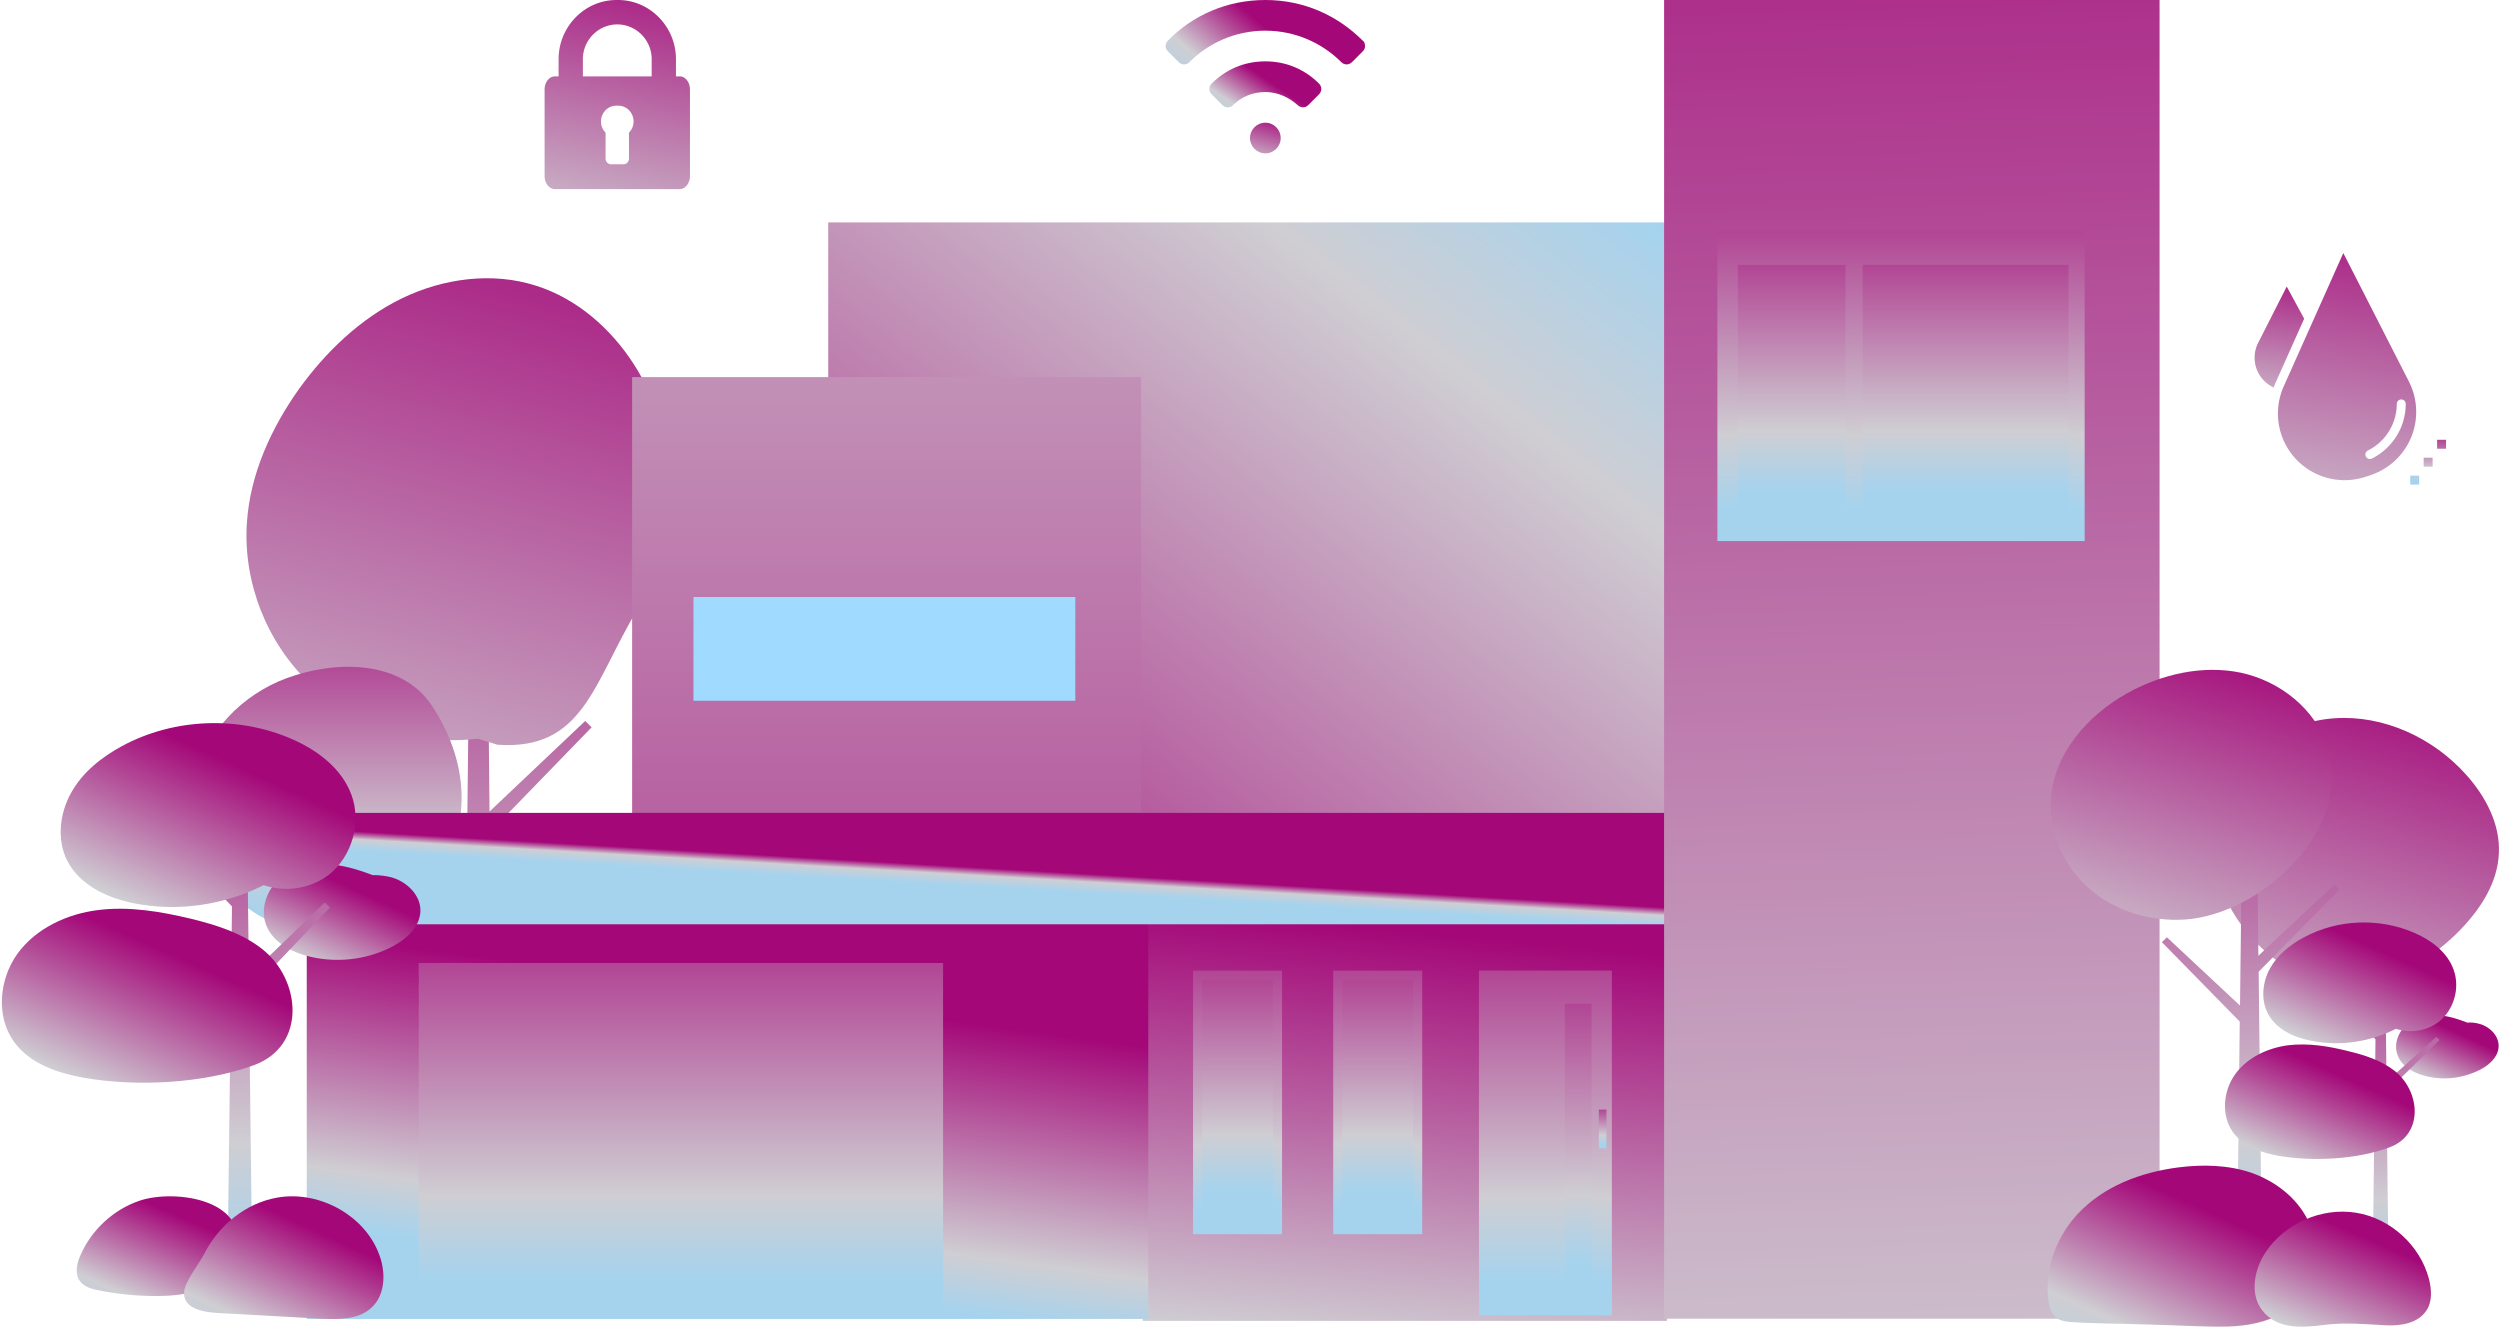
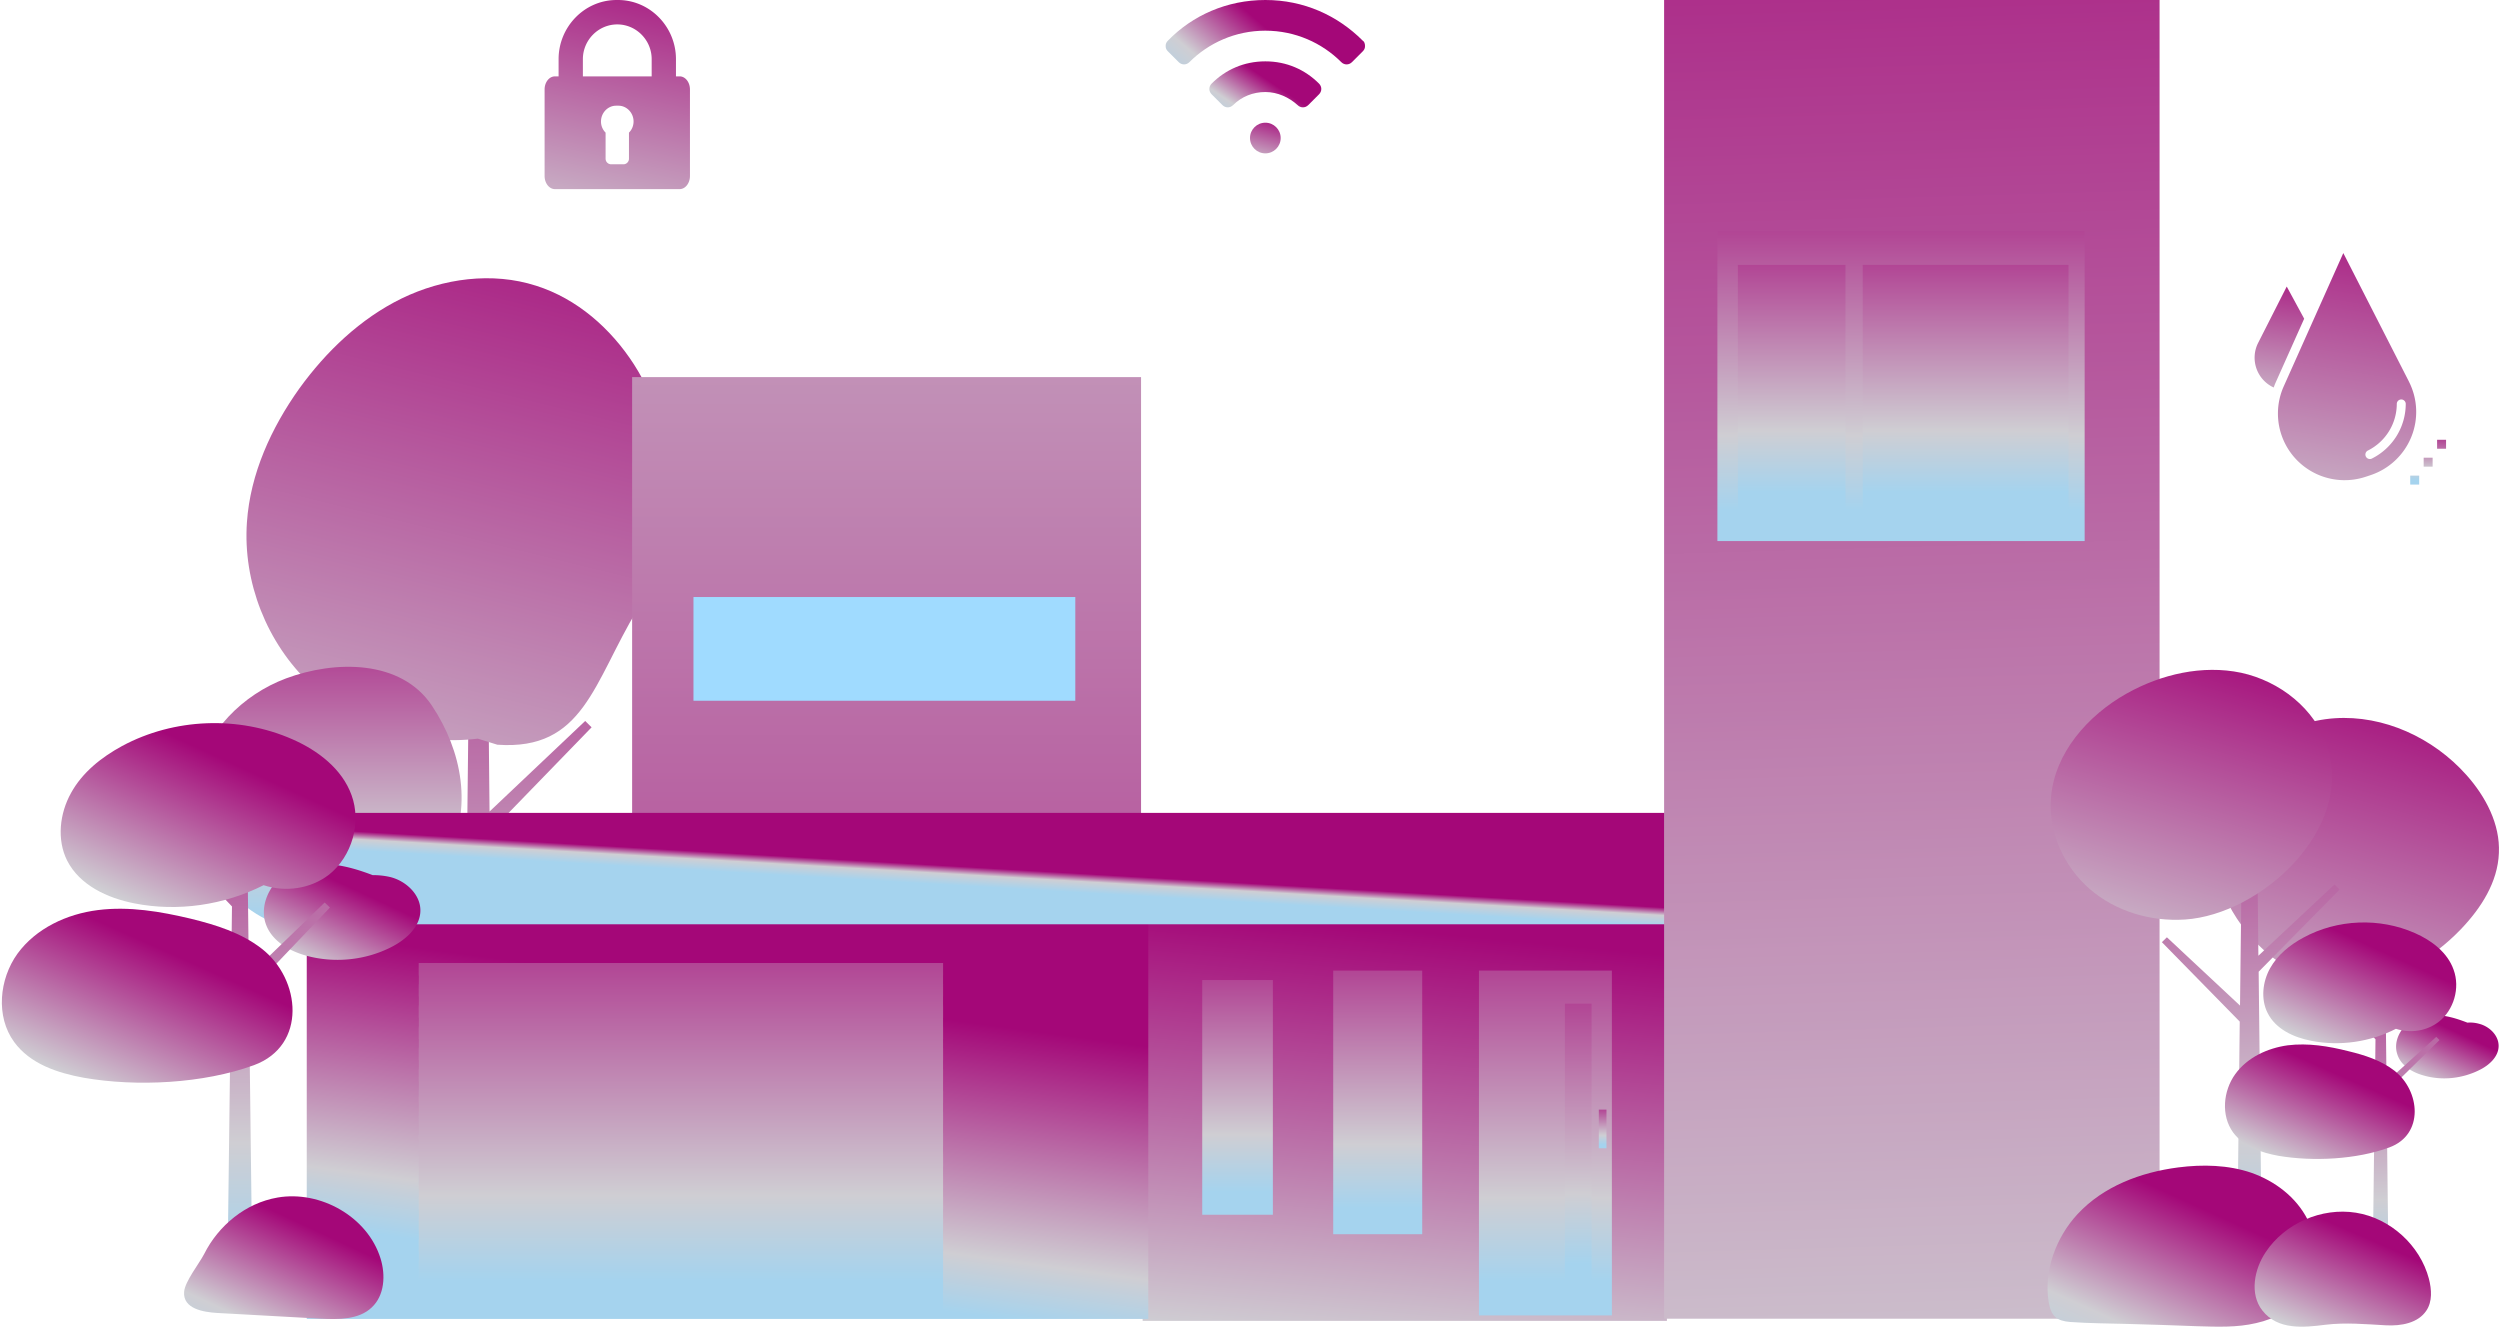
<svg xmlns="http://www.w3.org/2000/svg" width="326" height="173" viewBox="0 0 326 173">
  <defs>
    <linearGradient id="a" x1="49.939%" x2="49.939%" y1="90.105%" y2="-30.235%">
      <stop offset="0%" stop-color="#A5D3EE" />
      <stop offset="20%" stop-color="#CFCED3" />
      <stop offset="100%" stop-color="#A40778" />
    </linearGradient>
    <linearGradient id="b" x1="-15.287%" x2="49.95%" y1="257.205%" y2="-30.235%">
      <stop offset="0%" stop-color="#A5D3EE" />
      <stop offset="43.43%" stop-color="#CFCED3" />
      <stop offset="100%" stop-color="#A40778" />
    </linearGradient>
    <linearGradient id="c" x1="49.939%" x2="49.939%" y1="90.105%" y2="-30.235%">
      <stop offset="0%" stop-color="#A5D3EE" />
      <stop offset="20%" stop-color="#CFCED3" />
      <stop offset="100%" stop-color="#A40778" />
    </linearGradient>
    <linearGradient id="d" x1="100%" x2="-26.799%" y1="1.713%" y2="115.479%">
      <stop offset="0%" stop-color="#A5D3EE" />
      <stop offset="20%" stop-color="#CFCED3" />
      <stop offset="100%" stop-color="#A40778" />
    </linearGradient>
    <linearGradient id="e" x1="49.944%" x2="49.944%" y1="-197.855%" y2="243.679%">
      <stop offset="0%" stop-color="#A5D3EE" />
      <stop offset="20%" stop-color="#CFCED3" />
      <stop offset="100%" stop-color="#A40778" />
    </linearGradient>
    <linearGradient id="f" x1="40.708%" x2="56.41%" y1="131.901%" y2="3.214%">
      <stop offset="0%" stop-color="#A5D3EE" />
      <stop offset="20%" stop-color="#CFCED3" />
      <stop offset="100%" stop-color="#A40778" />
    </linearGradient>
    <linearGradient id="g" x1="40.708%" x2="56.41%" y1="89.162%" y2="27.628%">
      <stop offset="0%" stop-color="#A5D3EE" />
      <stop offset="20%" stop-color="#CFCED3" />
      <stop offset="100%" stop-color="#A40778" />
    </linearGradient>
    <linearGradient id="h" x1="41.853%" x2="49.939%" y1="60.785%" y2="49.46%">
      <stop offset="0%" stop-color="#A5D3EE" />
      <stop offset="58.589%" stop-color="#CFCED3" />
      <stop offset="100%" stop-color="#A40778" />
    </linearGradient>
    <linearGradient id="i" x1="49.939%" x2="49.939%" y1="90.105%" y2="-30.235%">
      <stop offset="0%" stop-color="#A5D3EE" />
      <stop offset="20%" stop-color="#CFCED3" />
      <stop offset="100%" stop-color="#A40778" />
    </linearGradient>
    <linearGradient id="j" x1="49.939%" x2="49.939%" y1="90.105%" y2="-30.235%">
      <stop offset="0%" stop-color="#A5D3EE" />
      <stop offset="20%" stop-color="#CFCED3" />
      <stop offset="100%" stop-color="#A40778" />
    </linearGradient>
    <linearGradient id="k" x1="49.939%" x2="49.939%" y1="90.105%" y2="-30.235%">
      <stop offset="0%" stop-color="#A5D3EE" />
      <stop offset="20%" stop-color="#CFCED3" />
      <stop offset="100%" stop-color="#A40778" />
    </linearGradient>
    <linearGradient id="l" x1="49.939%" x2="49.939%" y1="90.105%" y2="-30.235%">
      <stop offset="0%" stop-color="#A5D3EE" />
      <stop offset="20%" stop-color="#CFCED3" />
      <stop offset="100%" stop-color="#A40778" />
    </linearGradient>
    <linearGradient id="m" x1="51.977%" x2="49.991%" y1="148.863%" y2="-30.235%">
      <stop offset="0%" stop-color="#A5D3EE" />
      <stop offset="20%" stop-color="#CFCED3" />
      <stop offset="100%" stop-color="#A40778" />
    </linearGradient>
    <linearGradient id="n" x1="49.939%" x2="49.939%" y1="90.105%" y2="-30.235%">
      <stop offset="0%" stop-color="#A5D3EE" />
      <stop offset="20%" stop-color="#CFCED3" />
      <stop offset="100%" stop-color="#A40778" />
    </linearGradient>
    <linearGradient id="o" x1="49.939%" x2="49.939%" y1="90.105%" y2="-30.235%">
      <stop offset="0%" stop-color="#A5D3EE" />
      <stop offset="20%" stop-color="#CFCED3" />
      <stop offset="100%" stop-color="#A40778" />
    </linearGradient>
    <linearGradient id="p" x1="49.939%" x2="49.939%" y1="90.105%" y2="-30.235%">
      <stop offset="0%" stop-color="#A5D3EE" />
      <stop offset="20%" stop-color="#CFCED3" />
      <stop offset="100%" stop-color="#A40778" />
    </linearGradient>
    <linearGradient id="q" x1="49.939%" x2="49.939%" y1="90.105%" y2="-30.235%">
      <stop offset="0%" stop-color="#A5D3EE" />
      <stop offset="20%" stop-color="#CFCED3" />
      <stop offset="100%" stop-color="#A40778" />
    </linearGradient>
    <linearGradient id="r" x1="49.939%" x2="49.939%" y1="90.105%" y2="-30.235%">
      <stop offset="0%" stop-color="#A5D3EE" />
      <stop offset="20%" stop-color="#CFCED3" />
      <stop offset="100%" stop-color="#A40778" />
    </linearGradient>
    <linearGradient id="s" x1="49.939%" x2="49.939%" y1="90.105%" y2="-30.235%">
      <stop offset="0%" stop-color="#A5D3EE" />
      <stop offset="20%" stop-color="#CFCED3" />
      <stop offset="100%" stop-color="#A40778" />
    </linearGradient>
    <linearGradient id="t" x1="-29.389%" x2="49.939%" y1="228.544%" y2="-19.137%">
      <stop offset="0%" stop-color="#A5D3EE" />
      <stop offset="43.43%" stop-color="#CFCED3" />
      <stop offset="100%" stop-color="#A40778" />
    </linearGradient>
    <linearGradient id="u" x1="49.939%" x2="49.939%" y1="90.105%" y2="-30.235%">
      <stop offset="0%" stop-color="#A5D3EE" />
      <stop offset="20%" stop-color="#CFCED3" />
      <stop offset="100%" stop-color="#A40778" />
    </linearGradient>
    <linearGradient id="v" x1="-29.389%" x2="49.939%" y1="213.455%" y2="-13.294%">
      <stop offset="0%" stop-color="#A5D3EE" />
      <stop offset="43.43%" stop-color="#CFCED3" />
      <stop offset="100%" stop-color="#A40778" />
    </linearGradient>
    <linearGradient id="w" x1="-29.389%" x2="49.939%" y1="127.619%" y2="19.944%">
      <stop offset="0%" stop-color="#A5D3EE" />
      <stop offset="43.43%" stop-color="#CFCED3" />
      <stop offset="100%" stop-color="#A40778" />
    </linearGradient>
    <linearGradient id="x" x1="49.939%" x2="49.939%" y1="90.105%" y2="-30.235%">
      <stop offset="0%" stop-color="#A5D3EE" />
      <stop offset="20%" stop-color="#CFCED3" />
      <stop offset="100%" stop-color="#A40778" />
    </linearGradient>
    <linearGradient id="y" x1="-29.389%" x2="49.939%" y1="124.215%" y2="21.262%">
      <stop offset="0%" stop-color="#A5D3EE" />
      <stop offset="43.43%" stop-color="#CFCED3" />
      <stop offset="100%" stop-color="#A40778" />
    </linearGradient>
    <linearGradient id="z" x1="-29.389%" x2="49.939%" y1="130.601%" y2="18.789%">
      <stop offset="0%" stop-color="#A5D3EE" />
      <stop offset="43.43%" stop-color="#CFCED3" />
      <stop offset="100%" stop-color="#A40778" />
    </linearGradient>
    <linearGradient id="A" x1="-29.389%" x2="49.939%" y1="128.663%" y2="19.54%">
      <stop offset="0%" stop-color="#A5D3EE" />
      <stop offset="43.43%" stop-color="#CFCED3" />
      <stop offset="100%" stop-color="#A40778" />
    </linearGradient>
    <linearGradient id="B" x1="49.939%" x2="49.939%" y1="90.105%" y2="-30.235%">
      <stop offset="0%" stop-color="#A5D3EE" />
      <stop offset="20%" stop-color="#CFCED3" />
      <stop offset="100%" stop-color="#A40778" />
    </linearGradient>
    <linearGradient id="C" x1="-29.389%" x2="49.939%" y1="125.45%" y2="20.784%">
      <stop offset="0%" stop-color="#A5D3EE" />
      <stop offset="43.43%" stop-color="#CFCED3" />
      <stop offset="100%" stop-color="#A40778" />
    </linearGradient>
    <linearGradient id="D" x1="-29.389%" x2="49.939%" y1="131.153%" y2="18.575%">
      <stop offset="0%" stop-color="#A5D3EE" />
      <stop offset="43.43%" stop-color="#CFCED3" />
      <stop offset="100%" stop-color="#A40778" />
    </linearGradient>
    <linearGradient id="E" x1="-29.389%" x2="49.939%" y1="129.405%" y2="19.252%">
      <stop offset="0%" stop-color="#A5D3EE" />
      <stop offset="43.43%" stop-color="#CFCED3" />
      <stop offset="100%" stop-color="#A40778" />
    </linearGradient>
    <linearGradient id="F" x1="-29.389%" x2="49.939%" y1="128.468%" y2="19.615%">
      <stop offset="0%" stop-color="#A5D3EE" />
      <stop offset="43.43%" stop-color="#CFCED3" />
      <stop offset="100%" stop-color="#A40778" />
    </linearGradient>
    <linearGradient id="G" x1="-29.389%" x2="49.939%" y1="124.594%" y2="21.115%">
      <stop offset="0%" stop-color="#A5D3EE" />
      <stop offset="43.43%" stop-color="#CFCED3" />
      <stop offset="100%" stop-color="#A40778" />
    </linearGradient>
    <linearGradient id="H" x1="-29.389%" x2="49.939%" y1="138.131%" y2="15.874%">
      <stop offset="0%" stop-color="#A5D3EE" />
      <stop offset="43.43%" stop-color="#CFCED3" />
      <stop offset="100%" stop-color="#A40778" />
    </linearGradient>
    <linearGradient id="I" x1="3.101%" x2="49.964%" y1="257.205%" y2="-30.235%">
      <stop offset="0%" stop-color="#A5D3EE" />
      <stop offset="43.43%" stop-color="#CFCED3" />
      <stop offset="100%" stop-color="#A40778" />
    </linearGradient>
    <linearGradient id="J" x1="30.861%" x2="49.985%" y1="257.205%" y2="-30.235%">
      <stop offset="0%" stop-color="#A5D3EE" />
      <stop offset="43.43%" stop-color="#CFCED3" />
      <stop offset="100%" stop-color="#A40778" />
    </linearGradient>
    <linearGradient id="K" x1="20.566%" x2="49.977%" y1="257.205%" y2="-30.235%">
      <stop offset="0%" stop-color="#A5D3EE" />
      <stop offset="43.43%" stop-color="#CFCED3" />
      <stop offset="100%" stop-color="#A40778" />
    </linearGradient>
    <linearGradient id="L" x1="49.939%" x2="49.939%" y1="90.105%" y2="-30.235%">
      <stop offset="0%" stop-color="#A5D3EE" />
      <stop offset="20%" stop-color="#CFCED3" />
      <stop offset="100%" stop-color="#A40778" />
    </linearGradient>
    <linearGradient id="M" x1="-29.389%" x2="49.939%" y1="71.628%" y2="41.625%">
      <stop offset="0%" stop-color="#A5D3EE" />
      <stop offset="43.43%" stop-color="#CFCED3" />
      <stop offset="100%" stop-color="#A40778" />
    </linearGradient>
    <linearGradient id="N" x1="-29.389%" x2="49.939%" y1="84.994%" y2="36.449%">
      <stop offset="0%" stop-color="#A5D3EE" />
      <stop offset="43.43%" stop-color="#CFCED3" />
      <stop offset="100%" stop-color="#A40778" />
    </linearGradient>
    <linearGradient id="O" x1="-29.389%" x2="49.939%" y1="257.205%" y2="-30.235%">
      <stop offset="0%" stop-color="#A5D3EE" />
      <stop offset="43.43%" stop-color="#CFCED3" />
      <stop offset="100%" stop-color="#A40778" />
    </linearGradient>
  </defs>
  <g fill="none" fill-rule="evenodd">
    <path fill="url(#a)" d="M52.145 58.842l-.836-.828-12.473 11.811-.181-18.221h-2.51l-.036 4.393-12.182-11.56-.836.829 12.982 13.396-.218 19.482-11.928-11.38-.836.829 12.727 13.18-.545 49.155h4.254l-.654-57.402z" transform="translate(25 36)" />
    <path fill="url(#b)" d="M57.673 11.524C54.655 6.842 50.255 2.953 44.909 1.26 39.2-.576 32.8.288 27.382 2.917 22 5.546 17.527 9.83 14.036 14.657c-3.672 5.15-6.4 11.127-6.836 17.429-.545 7.814 2.582 15.773 8.327 21.174 5.746 5.366 13.964 8.03 21.782 7.059l2.546.792c11.272.792 12.509-8.103 18.29-17.682 5.782-9.65 5.564-22.47-.472-31.905z" transform="translate(25 36)" />
    <path fill="url(#c)" d="M12.29 52.468C6.619 54.593 1.89 59.382.546 65.252-1.309 73.32 4 82.285 11.964 84.806c7.927 2.52 17.381-1.476 21.272-8.787 3.455-6.59 2.037-14.08-1.927-20.022-4.036-6.014-12.654-5.906-19.018-3.529z" transform="translate(25 36)" />
-     <path fill="url(#d)" d="M108 29h109.451v77.268H108z" />
    <path fill="url(#e)" d="M82.429 49.175h66.364v69.591H82.429z" />
    <path fill="url(#f)" d="M149 120h68.364v52.242H149z" />
    <path fill="url(#g)" d="M40 114h109.736v57.987H40z" />
    <path fill="url(#h)" d="M40 106h177.095v14.527H40z" />
    <path fill="#A0DBFF" d="M90.429 77.851h49.791v13.527H90.429z" />
-     <path fill="url(#i)" d="M155.574 126.563h11.605v34.379h-11.605z" style="mix-blend-mode:color-burn" />
    <path fill="url(#j)" d="M156.771 127.796h9.211v30.607h-9.211z" />
    <path fill="url(#i)" d="M173.851 126.563h11.605v34.379h-11.605z" style="mix-blend-mode:color-burn" />
-     <path fill="url(#j)" d="M175.048 127.796h9.211v30.607h-9.211z" />
    <path fill="url(#k)" d="M192.854 126.563h17.334v44.968h-17.334z" />
    <path fill="url(#l)" d="M204.06 130.878h3.481v37.642h-3.481z" style="mix-blend-mode:multiply" />
    <path fill="url(#m)" d="M217 0h64.608v171.96H217z" />
    <path fill="url(#n)" d="M223.948 30.151h47.89v40.404h-47.89z" style="mix-blend-mode:color-burn" />
    <path fill="url(#o)" d="M226.616 34.539h14.034V67.38h-14.034z" />
    <path fill="url(#p)" d="M242.899 34.539h26.836V67.38h-26.836z" />
    <path fill="url(#q)" d="M54.615 125.584h68.358v45.947H54.615z" />
    <path fill="url(#r)" d="M54.615 125.584h68.358v1.596H54.615zM54.615 128.34h68.358v1.596H54.615zM54.615 131.132h68.358v1.596H54.615zM54.615 133.888h68.358v1.596H54.615zM54.615 136.681h68.358v1.596H54.615zM54.615 139.437h68.358v1.596H54.615zM54.615 142.229h68.358v1.596H54.615zM54.615 144.985h68.358v1.596H54.615zM54.615 147.777h68.358v1.596H54.615zM54.615 150.534h68.358v1.596H54.615zM54.615 153.326h68.358v1.596H54.615zM54.615 156.082h68.358v1.596H54.615zM54.615 158.838h68.358v1.596H54.615zM54.615 161.63h68.358v1.596H54.615zM54.615 164.387h68.358v1.596H54.615zM54.615 167.179h68.358v1.596H54.615zM54.615 169.935h68.358v1.596H54.615z" />
    <path fill="url(#s)" d="M208.484 144.695h1v5.041h-1z" />
    <path fill="url(#t)" d="M22.416 17.254c2.357-6.006 8.557-10.156 15.01-10.592 6.418-.437 12.872 2.548 17.187 7.389 2.502 2.803 4.423 6.407 4.242 10.193-.145 3.785-2.32 7.17-4.931 9.9-3.698 3.86-8.63 6.771-13.96 7.172-11.456.91-21.79-13.287-17.548-24.062z" transform="translate(267 87)" />
    <path fill="url(#u)" d="M38.08 29.002l-.653-.672-9.935 9.297-.145-14.316h-1.994l-.036 3.464-9.753-9.12-.653.671 10.37 10.534-.182 15.271-9.535-8.908-.653.637 10.152 10.357-.435 38.601h3.408l-.507-45.105z" transform="translate(267 87)" />
    <path fill="url(#v)" d="M17.92 32.907c-4.46.291-9.028-1.056-12.4-3.968C2.15 26.027.082 21.513.444 17.072c.436-5.86 4.823-10.81 9.899-13.65C14.839.91 20.205-.328 25.244.728c5.04 1.092 9.645 4.696 11.24 9.61 3.517 10.811-8.665 21.914-18.564 22.57z" transform="translate(267 87)" />
    <path fill="url(#w)" d="M50.911 20.372a9.81 9.81 0 0 0-2.316-.255c-1.628-.62-3.256-1.13-4.993-1.348-2.316-.292-4.813.036-6.694 1.421-1.882 1.385-3.003 3.973-2.28 6.196.724 2.26 3.04 3.608 5.283 4.227 3.691 1.02 7.78.62 11.217-1.166 1.882-.984 3.691-2.624 3.691-4.738 0-2.077-1.882-3.826-3.908-4.337z" style="mix-blend-mode:multiply" transform="translate(0 94)" />
    <path fill="url(#x)" d="M43.023 24.345l-.687-.656-9.879 9.548-.18-14.76h-1.99l-.037 3.572-9.697-9.366-.652.656 10.349 10.86-.18 15.78-9.517-9.22-.652.693 10.132 10.641-.434 34.798h3.365l-.507-41.467z" transform="translate(0 94)" />
    <path fill="url(#y)" d="M10.928 46.54c-3.438-.62-7.02-1.823-9.083-4.665-2.424-3.317-1.954-8.2.435-11.517 2.424-3.316 6.44-5.175 10.493-5.685 4.053-.51 8.141.182 12.122 1.13 3.256.801 6.55 1.822 9.227 3.9 5.138 3.972 5.934 12.645-1.013 15.197-6.586 2.405-15.306 2.842-22.181 1.64z" transform="translate(0 94)" />
    <path fill="url(#z)" d="M45.845 9.694c-1.23-3.426-4.378-5.83-7.707-7.289-7.02-3.097-15.45-2.77-22.217.875-2.678 1.458-5.174 3.426-6.658 6.123-1.483 2.66-1.881 6.086-.506 8.82 1.628 3.206 5.246 4.883 8.756 5.575 5.681 1.13 11.724.219 16.862-2.369 2.859.948 6.151.474 8.54-1.385 3.003-2.405 4.233-6.778 2.93-10.35z" transform="translate(0 94)" />
    <g>
      <path fill="url(#A)" d="M33.264 13.5a4.27 4.27 0 0 0-1.512-.146c-1.044-.401-2.124-.766-3.276-.912-1.512-.183-3.132.036-4.392.949-1.224.912-1.98 2.59-1.476 4.086.468 1.496 1.98 2.372 3.456 2.773 2.412.693 5.076.401 7.344-.766 1.224-.62 2.412-1.715 2.412-3.102 0-1.386-1.224-2.554-2.556-2.882z" transform="translate(290 120)" />
      <path fill="url(#B)" d="M28.116 15.62l-.432-.41-6.48 5.863-.108-9.066H19.8l-.036 2.181-6.336-5.76-.432.41 6.768 6.68-.108 9.679-6.228-5.658-.432.41 6.624 6.577-.288 24.438h2.196l-.324-28.562z" transform="translate(290 120)" />
      <path fill="url(#C)" d="M7.128 30.722c-2.232-.402-4.572-1.204-5.94-3.065-1.584-2.19-1.296-5.4.288-7.59 1.584-2.189 4.212-3.393 6.84-3.758 2.664-.328 5.328.11 7.92.767 2.124.51 4.284 1.204 6.012 2.554 3.348 2.627 3.888 8.319-.684 9.997-4.248 1.569-9.936 1.86-14.436 1.095z" transform="translate(290 120)" />
      <path fill="url(#D)" d="M29.952 6.458c-.792-2.262-2.88-3.831-5.04-4.78-4.608-2.043-10.116-1.824-14.544.584-1.764.949-3.384 2.262-4.356 4.014-.972 1.751-1.224 4.013-.324 5.801 1.044 2.116 3.42 3.21 5.724 3.649 3.708.73 7.668.146 11.016-1.57 1.872.621 4.032.293 5.58-.911 1.98-1.533 2.808-4.415 1.944-6.787z" transform="translate(290 120)" />
    </g>
-     <path fill="url(#E)" d="M18.17 156.583c-3.397 1.152-6.258 3.815-7.688 7.126-.465 1.044-.751 2.34-.107 3.276.536.827 1.609 1.115 2.574 1.295 2.397.468 4.828.72 7.26.72 2.074 0 4.22-.144 6.151-.936s3.648-2.303 4.291-4.319c2.36-7.342-7.867-8.745-12.48-7.162z" />
    <path fill="url(#F)" d="M36.187 156.16c5.587-.964 11.748 2.502 13.432 7.934.68 2.18.537 4.825-1.146 6.397-1.684 1.608-4.335 1.573-6.663 1.465l-13.54-.75c-1.647-.107-4.44-.5-4.262-2.752.108-1.358 1.97-3.68 2.615-4.931 1.863-3.717 5.409-6.647 9.564-7.362z" />
    <path fill="url(#G)" d="M286.55 172.94c2.537.074 5.145.185 7.645-.407 2.501-.554 4.93-1.849 6.395-4.03 1.822-2.737 1.822-6.547.322-9.468-1.5-2.959-4.287-5.03-7.324-6.102-3.037-1.036-6.36-1.11-9.539-.703-4.859.629-9.753 2.44-13.147 6.102-2.751 2.959-4.43 7.36-3.751 11.465.321 1.849 1.036 2.44 2.786 2.588 2.537.185 5.073.185 7.61.26 2.965.073 6.002.184 9.003.295z" />
    <path fill="url(#H)" d="M295.014 170.893c-1.687-2.144-1.077-5.36.43-7.61 2.477-3.751 7.286-5.86 11.772-5.145 4.486.715 8.362 4.252 9.511 8.61.359 1.394.467 2.966-.323 4.145-1.077 1.643-3.302 2.036-5.276 1.929-2.656-.143-5.24-.393-7.896-.072-2.835.358-6.209.715-8.218-1.857z" />
    <g fill="url(#I)" transform="translate(71)">
      <path d="M17.626 9.96h-.48V7.71c0-4.16-3.302-7.634-7.427-7.708a16.704 16.704 0 0 0-.451 0C5.142.076 1.84 3.55 1.84 7.71v2.25h-.48c-.741 0-1.345.763-1.345 1.707v11.28c0 .943.604 1.714 1.345 1.714h16.265c.74 0 1.345-.771 1.345-1.714v-11.28c0-.944-.604-1.708-1.345-1.708zm-6.609 7.336v3.408c0 .39-.327.72-.717.72H8.687a.728.728 0 0 1-.718-.72v-3.408a2.028 2.028 0 0 1-.599-1.46c0-1.08.836-2.009 1.898-2.052.113-.004.338-.004.45 0 1.063.043 1.899.972 1.899 2.053 0 .57-.221 1.086-.6 1.459zm2.961-7.337H5.008V7.71c0-2.478 2.014-4.526 4.485-4.526 2.471 0 4.485 2.048 4.485 4.526v2.25z" />
    </g>
    <g>
      <path fill="url(#J)" d="M4.19 4.366L.463 11.711a4.276 4.276 0 0 0 2.029 5.82c.077-.21.15-.422.243-.628l3.729-8.345L4.19 4.366z" transform="translate(294 33)" />
      <path fill="url(#K)" d="M20.125 16.758L11.568 0 3.799 17.38a8.69 8.69 0 0 0 4.842 11.667 8.71 8.71 0 0 0 5.845.124l.642-.214a8.692 8.692 0 0 0 4.993-12.199h.004zM15.3 26.793a.584.584 0 0 1-.534-1.04c.003 0 .005-.002.008-.003a6.821 6.821 0 0 0 3.767-6.079.584.584 0 0 1 .584-.58h.004c.321.002.58.263.58.584a7.986 7.986 0 0 1-4.41 7.118z" transform="translate(294 33)" />
      <path fill="url(#L)" d="M22.046 26.684h1.168v1.168h-1.168zM23.798 24.348h1.168v1.168h-1.168zM20.294 29.02h1.168v1.169h-1.168z" transform="translate(294 33)" />
    </g>
    <g transform="translate(152)">
      <path fill="url(#M)" d="M25.7 5.3C22.4 2 18 0 13 0 8 0 3.5 2 .3 5.3c-.2.2-.3.4-.3.7 0 .3.1.5.3.7l1.4 1.4c.4.4 1 .4 1.4 0C5.6 5.6 9.1 4 13 4c3.9 0 7.4 1.6 9.9 4.1.4.4 1 .4 1.4 0l1.4-1.4c.2-.2.3-.4.3-.7 0-.3-.1-.6-.3-.7z" />
      <path fill="url(#N)" d="M13 8c-2.8 0-5.2 1.1-7 2.9-.4.4-.4 1 0 1.4l1.4 1.4c.4.4 1 .4 1.4 0C9.9 12.6 11.4 12 13 12s3.1.7 4.2 1.7c.4.4 1 .4 1.4 0l1.4-1.4c.4-.4.4-1 0-1.4C18.2 9.1 15.8 8 13 8z" />
      <circle cx="13" cy="18" r="2" fill="url(#O)" />
    </g>
  </g>
</svg>